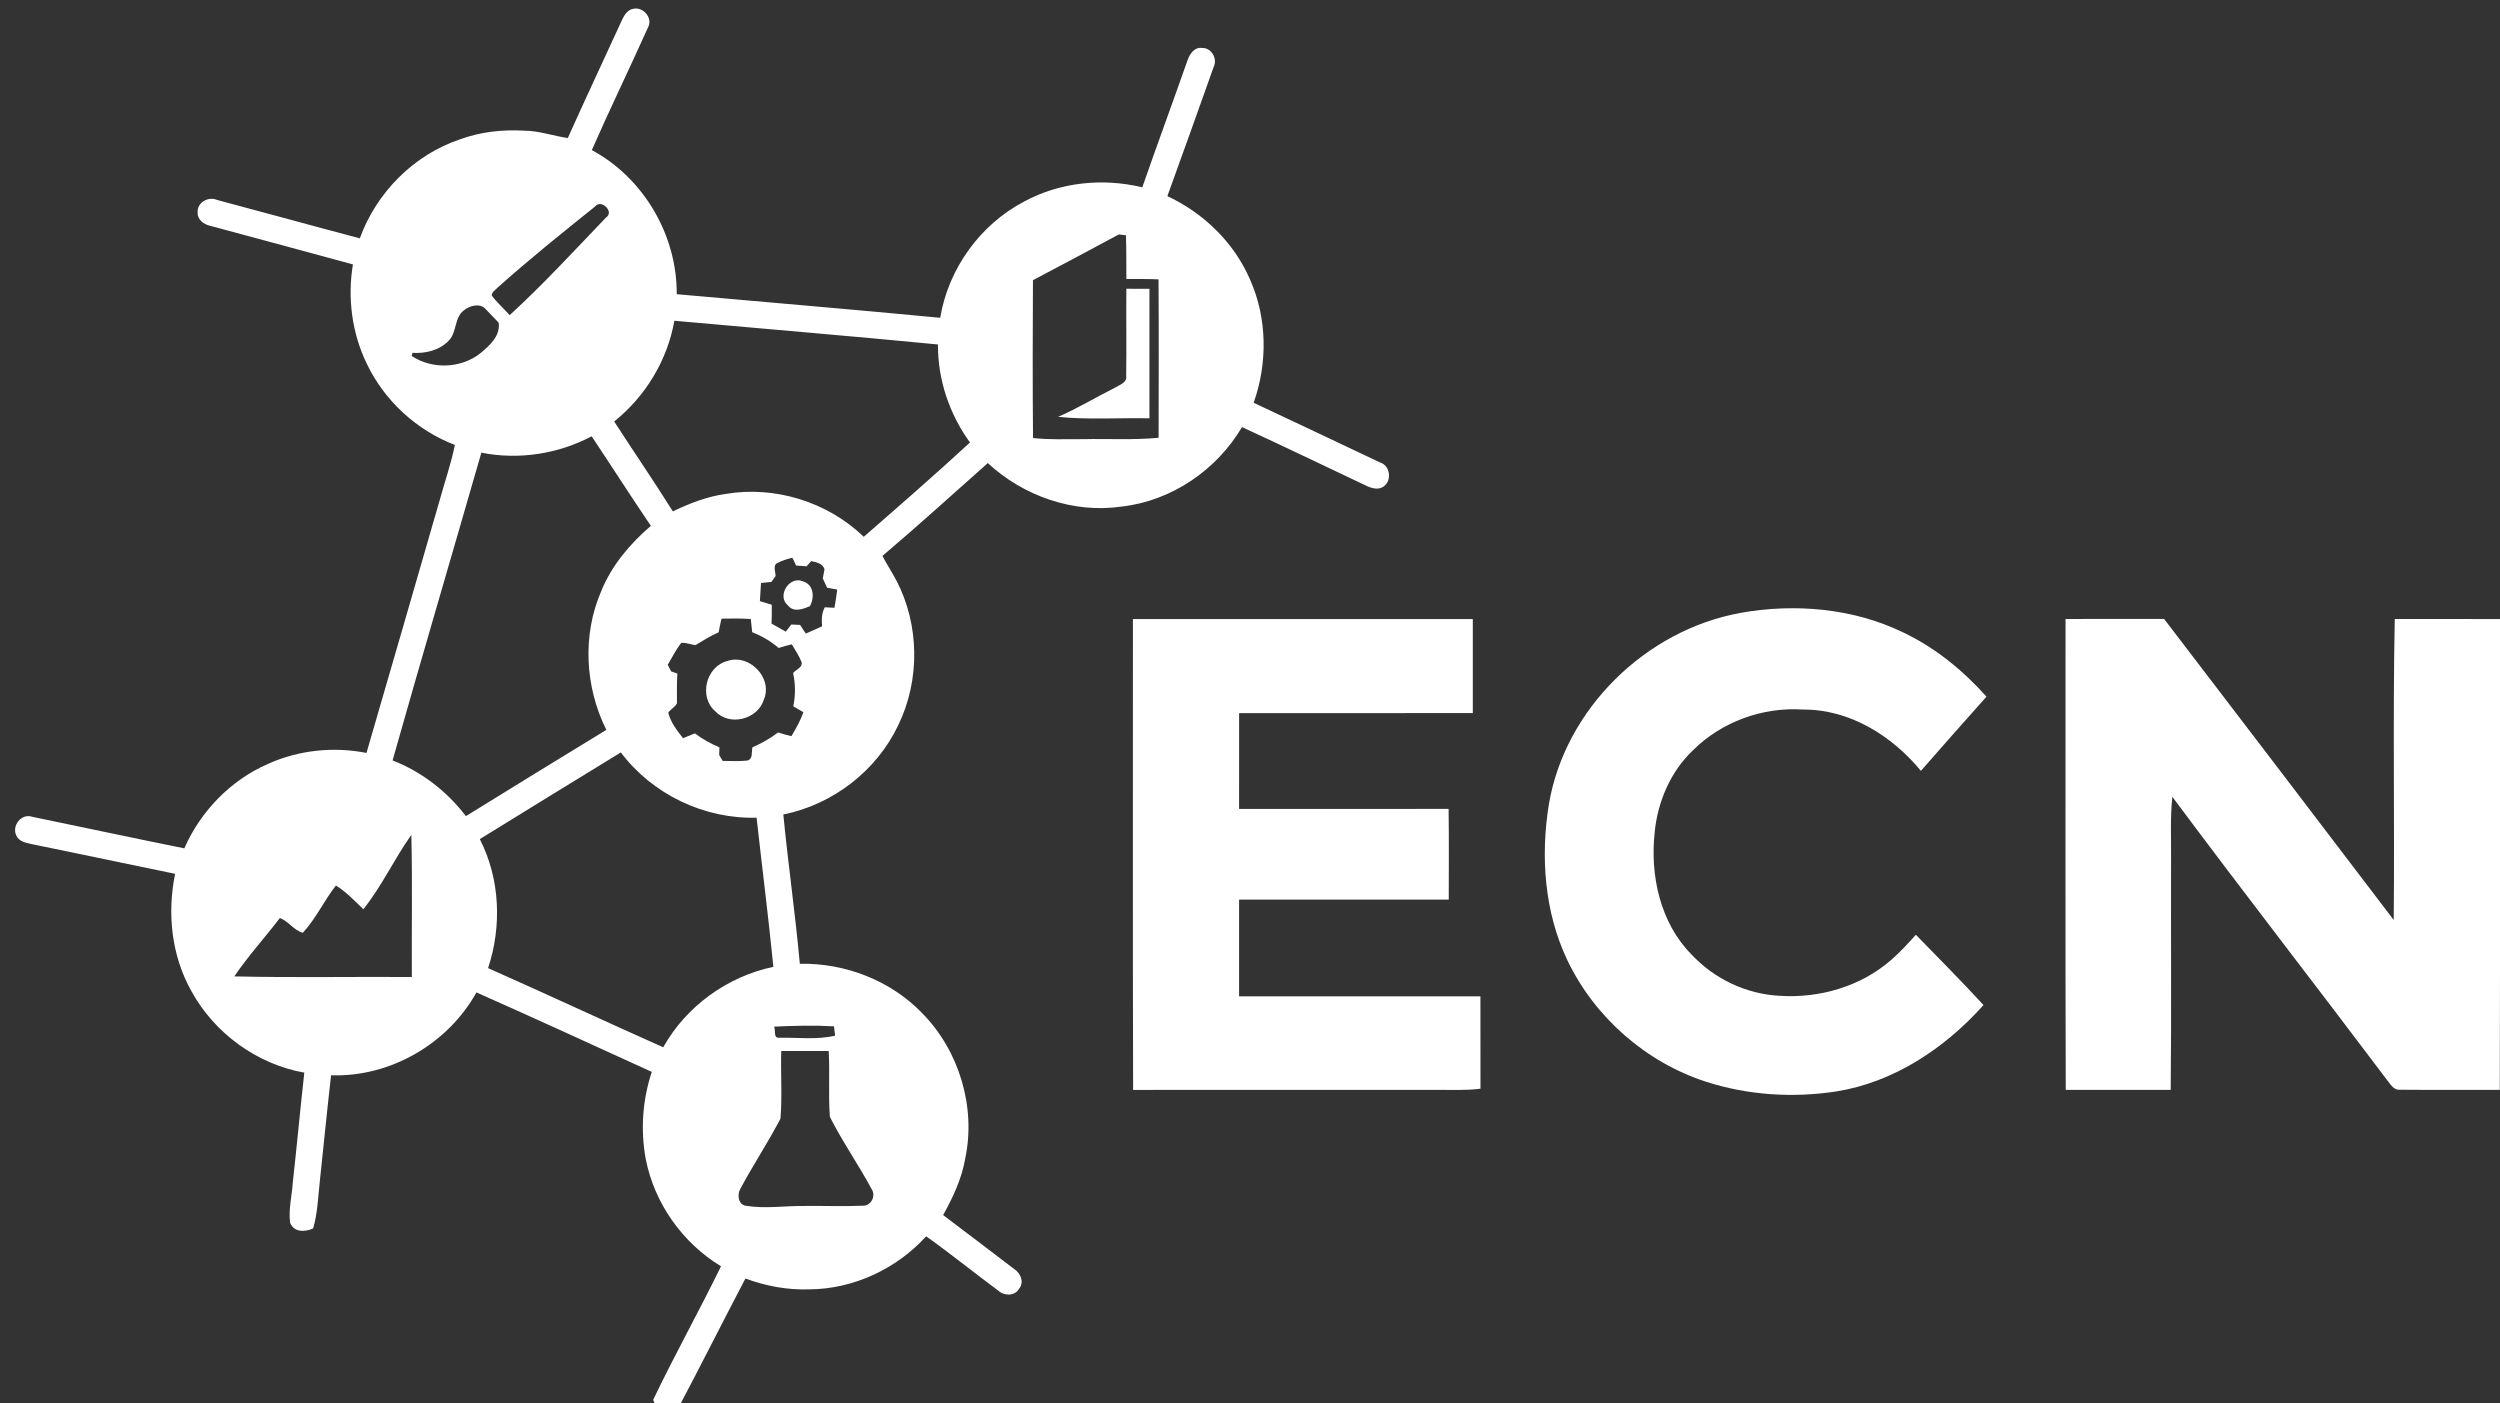
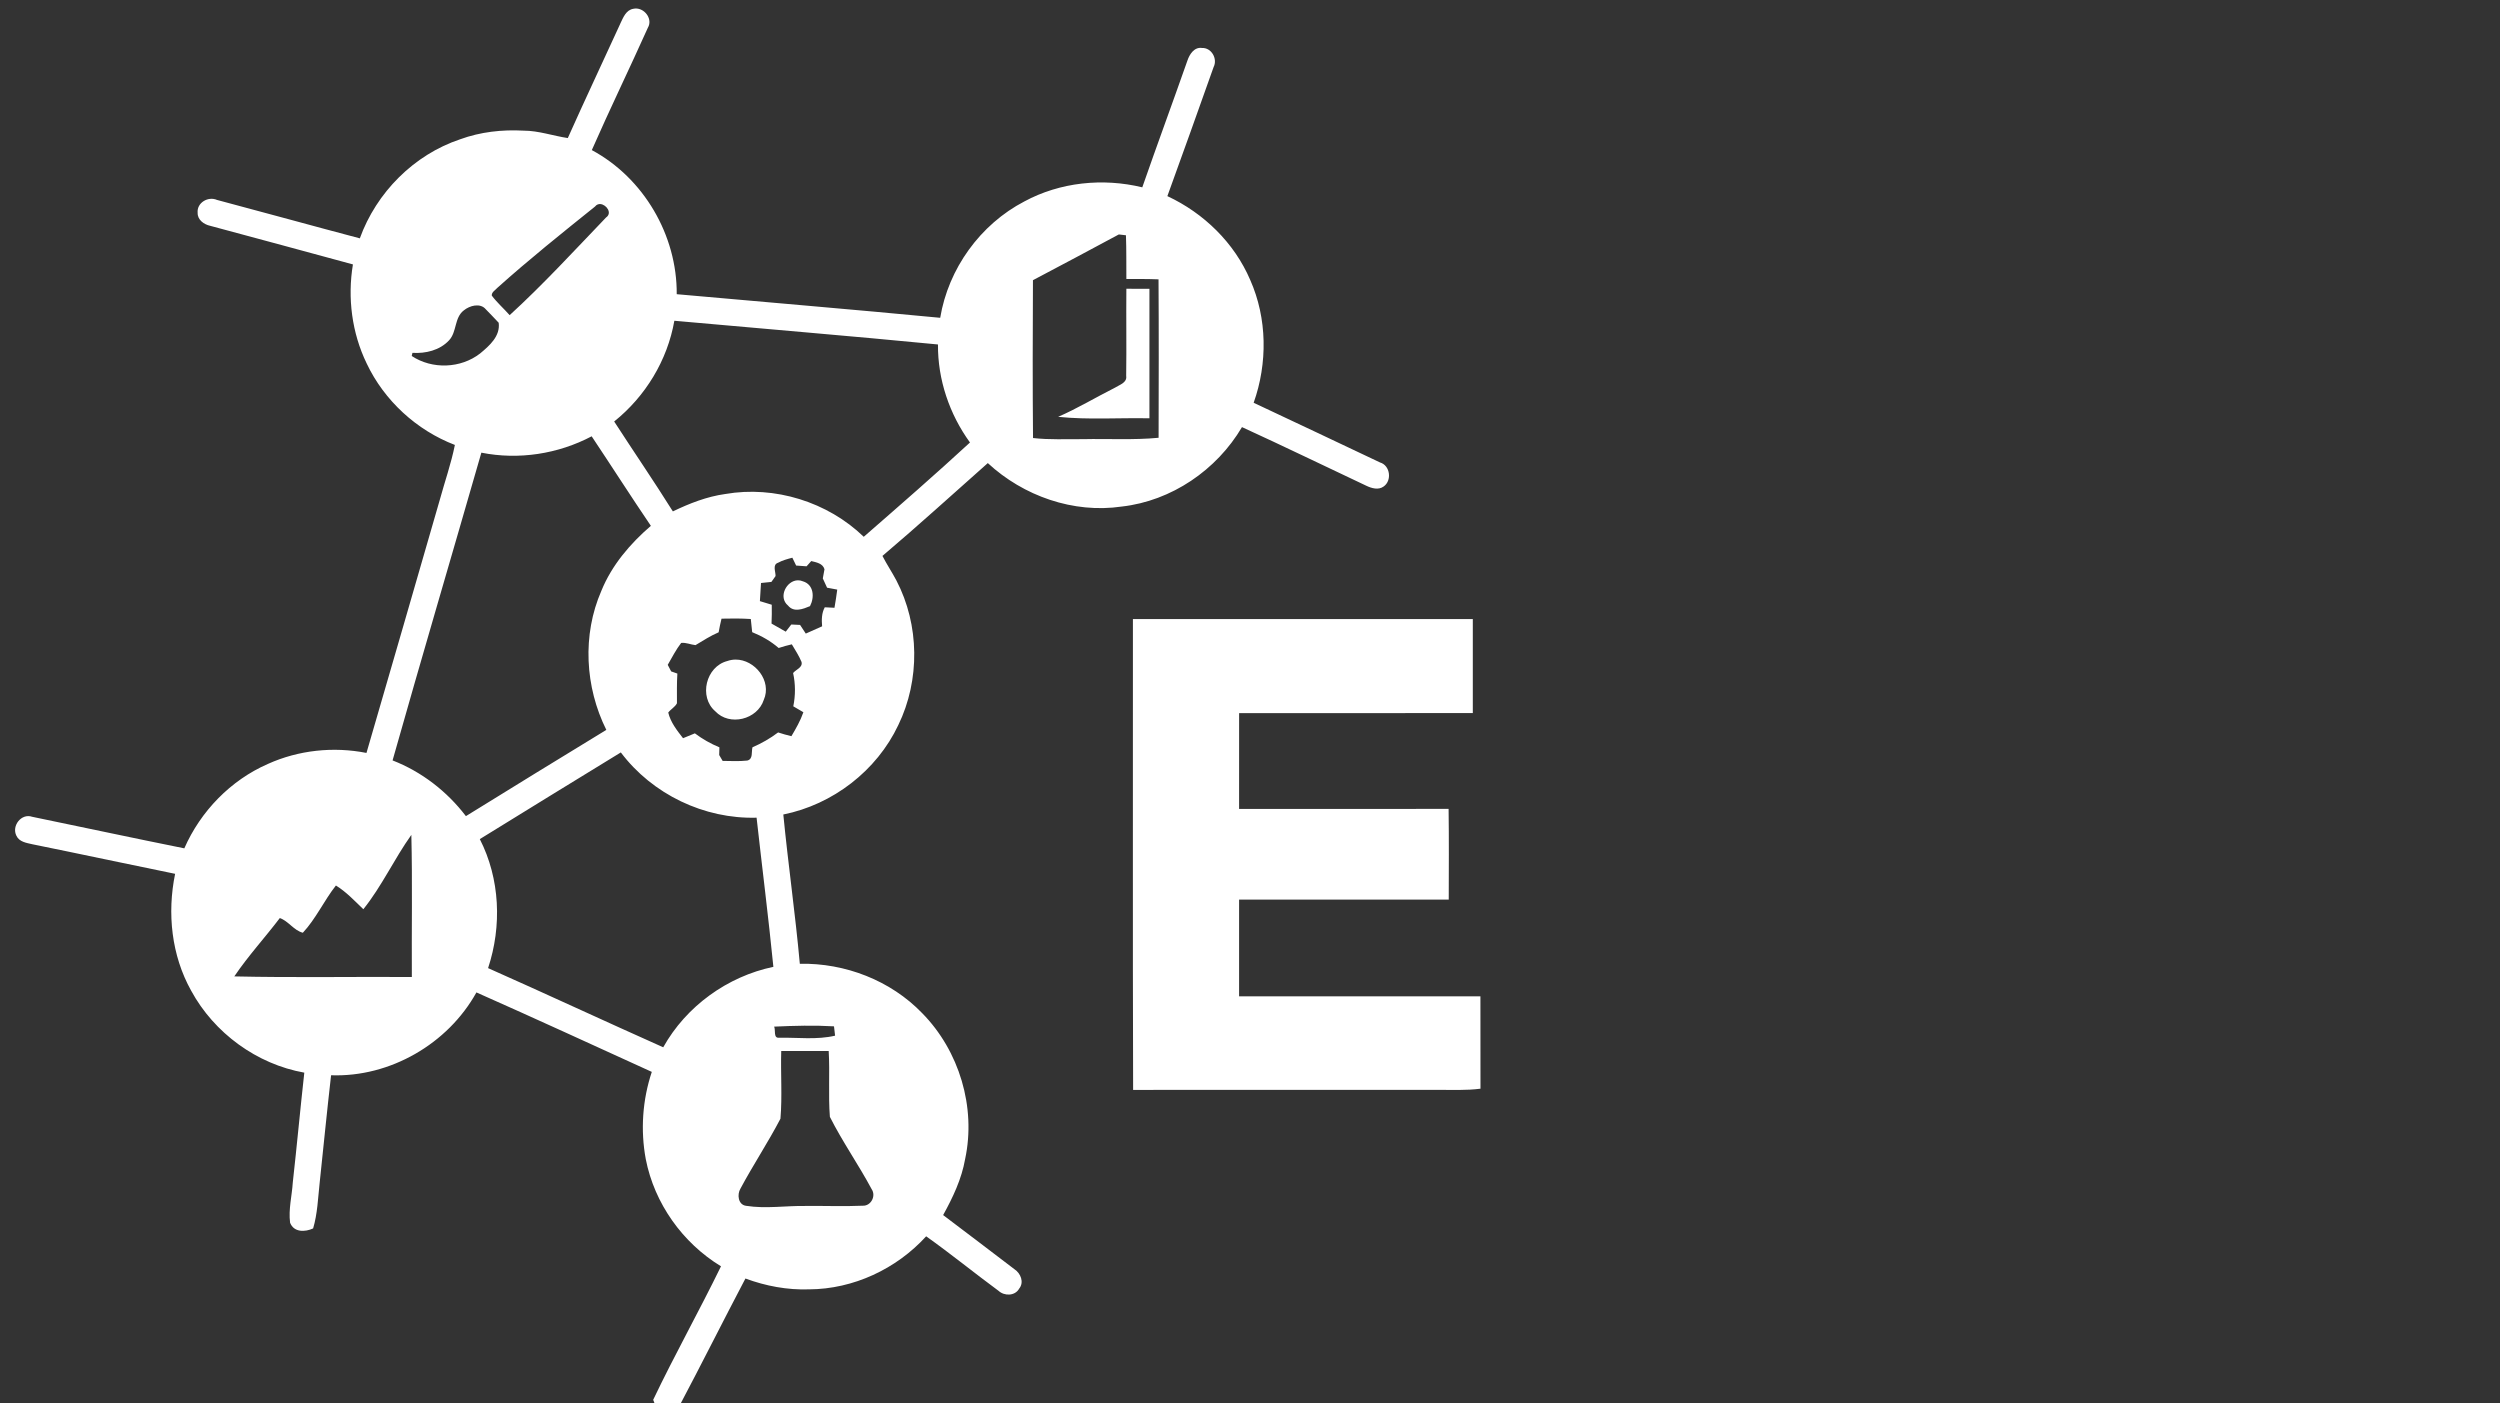
<svg xmlns="http://www.w3.org/2000/svg" xmlns:ns1="http://www.inkscape.org/namespaces/inkscape" xmlns:ns2="http://sodipodi.sourceforge.net/DTD/sodipodi-0.dtd" width="36.298mm" height="20.373mm" viewBox="0 0 36.298 20.373" version="1.1" id="svg8" ns1:version="1.0.2 (e86c870879, 2021-01-15, custom)" ns2:docname="Logo_ECN_white.svg">
  <rect x="0" y="0" width="36.298" height="20.373" fill="#333333" stroke="none" />
  <defs id="defs2" />
  <ns2:namedview id="base" pagecolor="#ffffff" bordercolor="#666666" borderopacity="1.0" ns1:pageopacity="0.0" ns1:pageshadow="2" ns1:zoom="0.7" ns1:cx="-25.759518" ns1:cy="42.668156" ns1:document-units="mm" ns1:current-layer="layer1" ns1:document-rotation="0" showgrid="false" fit-margin-top="0" fit-margin-left="0" fit-margin-right="0" fit-margin-bottom="0" ns1:window-width="1842" ns1:window-height="1057" ns1:window-x="-8" ns1:window-y="-8" ns1:window-maximized="1" />
  <g ns1:label="Ebene 1" ns1:groupmode="layer" id="layer1" transform="translate(-139.089,-78.26)">
    <g id="g998">
      <path id="path12" style="fill:#ffffff;stroke-width:0.163" d="m 559.775,295.789 c -0.067,-0.007 -0.136,-0.004 -0.205,0.012 -0.413,0.067 -0.562,0.487 -0.721,0.814 h 0.002 c -0.955,2.092 -1.939,4.169 -2.877,6.27 -0.81,-0.121 -1.597,-0.405 -2.424,-0.406 -1.174,-0.065 -2.362,0.068 -3.469,0.471 -2.539,0.848 -4.595,2.919 -5.502,5.43 -2.612,-0.69 -5.214,-1.413 -7.824,-2.105 -0.486,-0.214 -1.116,0.153 -1.062,0.707 -0.011,0.383 0.347,0.638 0.688,0.711 2.606,0.709 5.216,1.398 7.82,2.115 -0.305,1.831 -0.058,3.755 0.754,5.428 0.962,2.033 2.732,3.659 4.832,4.463 -0.205,1.022 -0.553,2.007 -0.828,3.012 -1.339,4.621 -2.667,9.246 -4.016,13.863 -1.807,-0.359 -3.721,-0.155 -5.4,0.602 -2.041,0.892 -3.687,2.59 -4.58,4.625 -2.783,-0.559 -5.556,-1.156 -8.336,-1.729 -0.589,-0.207 -1.14,0.498 -0.863,1.041 0.158,0.339 0.554,0.39 0.877,0.465 2.609,0.528 5.21,1.089 7.818,1.619 -0.444,2.156 -0.202,4.467 0.879,6.404 1.26,2.32 3.595,4.026 6.199,4.49 -0.223,2.004 -0.407,4.012 -0.631,6.016 -0.046,0.734 -0.243,1.47 -0.148,2.207 0.209,0.536 0.817,0.516 1.262,0.312 0.24,-0.807 0.266,-1.655 0.357,-2.486 0.209,-1.968 0.402,-3.94 0.627,-5.906 3.228,0.116 6.402,-1.72 7.963,-4.539 3.214,1.425 6.409,2.896 9.609,4.354 -0.512,1.534 -0.625,3.193 -0.33,4.783 0.473,2.423 2.016,4.589 4.121,5.869 -1.198,2.459 -2.538,4.846 -3.715,7.314 0.064,0.165 0.126,0.332 0.191,0.5 0.086,0.068 0.26,0.205 0.348,0.271 0.313,-0.028 0.705,-0.036 0.861,-0.367 1.239,-2.338 2.422,-4.707 3.654,-7.049 1.114,0.413 2.298,0.635 3.488,0.594 2.425,-0.01 4.79,-1.121 6.414,-2.906 1.35,0.957 2.633,2.006 3.965,2.986 0.323,0.297 0.904,0.288 1.131,-0.119 0.284,-0.351 0.082,-0.839 -0.256,-1.062 -1.304,-0.988 -2.601,-1.987 -3.91,-2.969 0.533,-0.965 1.013,-1.974 1.205,-3.068 0.608,-2.837 -0.32,-5.93 -2.352,-7.994 -1.73,-1.795 -4.223,-2.756 -6.705,-2.707 -0.246,-2.731 -0.639,-5.448 -0.904,-8.178 2.71,-0.545 5.12,-2.398 6.301,-4.902 1.197,-2.465 1.163,-5.487 -0.104,-7.918 -0.241,-0.458 -0.531,-0.888 -0.766,-1.348 1.957,-1.658 3.854,-3.387 5.773,-5.086 1.95,1.807 4.692,2.771 7.342,2.381 2.721,-0.308 5.2,-2.002 6.584,-4.352 2.283,1.044 4.542,2.143 6.814,3.213 0.284,0.137 0.661,0.248 0.943,0.043 0.471,-0.321 0.368,-1.156 -0.193,-1.32 -2.309,-1.089 -4.612,-2.19 -6.924,-3.27 0.768,-2.164 0.746,-4.621 -0.189,-6.73 -0.871,-2.035 -2.543,-3.661 -4.539,-4.592 0.851,-2.354 1.7,-4.709 2.533,-7.07 0.232,-0.452 -0.115,-1.07 -0.635,-1.047 -0.427,-0.065 -0.689,0.354 -0.803,0.701 -0.812,2.315 -1.663,4.617 -2.469,6.934 -2.157,-0.523 -4.501,-0.286 -6.461,0.773 -2.418,1.259 -4.166,3.686 -4.611,6.375 -4.808,-0.46 -9.624,-0.861 -14.436,-1.293 0.025,-3.224 -1.809,-6.367 -4.652,-7.895 0.988,-2.25 2.066,-4.463 3.072,-6.707 0.261,-0.441 -0.119,-0.998 -0.59,-1.047 z m -2.008,10.713 c 0.328,0.033 0.656,0.495 0.303,0.734 -1.735,1.807 -3.433,3.661 -5.283,5.352 -0.321,-0.364 -0.69,-0.685 -0.98,-1.074 -0.008,-0.194 0.19,-0.289 0.301,-0.418 1.73,-1.552 3.546,-3.005 5.357,-4.459 0.084,-0.109 0.193,-0.146 0.303,-0.135 z m 28.396,1.664 c 0.098,0.011 0.293,0.034 0.391,0.045 0.03,0.799 0.016,1.598 0.023,2.396 0.587,0 1.175,-0.005 1.762,0.019 0.019,2.893 0.011,5.787 0.004,8.68 -1.379,0.132 -2.768,0.045 -4.15,0.076 -0.911,-0.008 -1.824,0.042 -2.73,-0.062 -0.026,-2.883 -0.019,-5.766 -0.004,-8.648 1.57,-0.833 3.143,-1.66 4.705,-2.506 z m 0.414,2.975 c -0.015,1.591 0.013,3.184 -0.01,4.775 0.059,0.375 -0.365,0.486 -0.613,0.645 -1.042,0.525 -2.044,1.13 -3.115,1.598 1.661,0.17 3.334,0.046 5.002,0.08 0.003,-2.364 0.002,-4.73 0,-7.094 -0.422,-0.003 -0.843,-0.004 -1.264,-0.004 z m -35.693,0.92 c 0.223,-0.028 0.444,0.022 0.596,0.205 0.243,0.238 0.469,0.494 0.707,0.738 0.096,0.734 -0.505,1.257 -1.014,1.68 -1.061,0.828 -2.628,0.886 -3.75,0.141 0.011,-0.042 0.03,-0.128 0.039,-0.172 0.721,0.046 1.497,-0.139 2.004,-0.684 0.437,-0.461 0.284,-1.243 0.811,-1.643 0.16,-0.131 0.384,-0.237 0.607,-0.266 z m 10.928,0.834 c 4.815,0.435 9.633,0.831 14.443,1.299 -0.015,1.922 0.627,3.82 1.754,5.371 -1.908,1.758 -3.865,3.462 -5.82,5.166 -1.976,-1.911 -4.88,-2.813 -7.588,-2.344 -1.008,0.14 -1.96,0.515 -2.871,0.953 -1.04,-1.661 -2.15,-3.279 -3.215,-4.926 1.714,-1.375 2.917,-3.351 3.297,-5.52 z m -4.531,6.33 c 1.088,1.631 2.144,3.284 3.244,4.906 -1.138,0.98 -2.139,2.153 -2.711,3.557 -1.057,2.423 -0.9,5.27 0.27,7.623 -2.571,1.564 -5.132,3.143 -7.693,4.725 -1.034,-1.357 -2.425,-2.433 -4.018,-3.053 1.591,-5.629 3.249,-11.239 4.865,-16.861 2.045,0.408 4.202,0.074 6.043,-0.896 z m 10.994,6.648 c 0.052,0.109 0.157,0.326 0.209,0.434 0.191,0.013 0.382,0.026 0.572,0.041 0.064,-0.072 0.192,-0.215 0.256,-0.287 0.276,0.07 0.633,0.126 0.725,0.449 -0.023,0.126 -0.069,0.376 -0.092,0.502 0.077,0.168 0.155,0.338 0.234,0.508 0.184,0.033 0.371,0.068 0.557,0.104 -0.042,0.333 -0.095,0.665 -0.152,0.996 -0.134,-0.008 -0.399,-0.021 -0.531,-0.027 -0.176,0.323 -0.176,0.686 -0.146,1.043 -0.3,0.132 -0.596,0.266 -0.895,0.398 -0.106,-0.158 -0.21,-0.316 -0.312,-0.475 -0.163,-0.008 -0.323,-0.017 -0.482,-0.023 -0.077,0.098 -0.228,0.295 -0.303,0.393 -0.262,-0.145 -0.522,-0.293 -0.779,-0.443 0.011,-0.344 0.023,-0.689 0.012,-1.033 -0.218,-0.065 -0.435,-0.132 -0.65,-0.197 0.019,-0.333 0.039,-0.663 0.061,-0.994 0.189,-0.021 0.38,-0.041 0.57,-0.059 0.075,-0.108 0.15,-0.214 0.227,-0.32 0.011,-0.235 -0.184,-0.624 0.137,-0.73 0.245,-0.134 0.516,-0.206 0.785,-0.277 z m 0.307,1.242 c -0.629,0.008 -1.099,0.925 -0.541,1.385 0.315,0.391 0.822,0.191 1.203,0.031 0.253,-0.481 0.214,-1.177 -0.385,-1.359 -0.094,-0.04 -0.188,-0.058 -0.277,-0.057 z m -4.186,2.102 c 0.535,-0.015 1.069,-0.015 1.604,0.019 0.026,0.24 0.052,0.479 0.076,0.721 0.525,0.212 1.021,0.495 1.451,0.867 0.236,-0.078 0.476,-0.146 0.721,-0.201 0.187,0.315 0.389,0.622 0.531,0.963 0.08,0.307 -0.306,0.414 -0.461,0.609 0.132,0.6 0.134,1.221 0.01,1.824 0.184,0.106 0.369,0.215 0.553,0.324 -0.161,0.465 -0.407,0.892 -0.656,1.312 -0.246,-0.057 -0.49,-0.127 -0.729,-0.205 -0.434,0.329 -0.907,0.598 -1.404,0.814 -0.07,0.248 0.049,0.645 -0.285,0.727 -0.448,0.051 -0.901,0.021 -1.35,0.019 -0.047,-0.08 -0.142,-0.242 -0.189,-0.322 0.003,-0.106 0.012,-0.316 0.012,-0.422 -0.478,-0.197 -0.931,-0.454 -1.344,-0.766 -0.217,0.086 -0.435,0.174 -0.648,0.266 -0.333,-0.426 -0.683,-0.87 -0.811,-1.404 0.139,-0.188 0.374,-0.303 0.477,-0.51 0.003,-0.543 -0.014,-1.086 0.023,-1.627 -0.085,-0.029 -0.255,-0.09 -0.34,-0.119 -0.047,-0.09 -0.14,-0.268 -0.188,-0.359 0.235,-0.406 0.449,-0.828 0.736,-1.201 0.268,-0.031 0.519,0.093 0.785,0.121 0.416,-0.248 0.821,-0.512 1.268,-0.703 0.044,-0.253 0.097,-0.502 0.158,-0.748 z m 0.768,2.242 c -0.151,10e-4 -0.303,0.027 -0.455,0.08 -1.166,0.303 -1.573,1.959 -0.658,2.75 0.786,0.84 2.311,0.457 2.66,-0.621 0.458,-1.036 -0.49,-2.216 -1.547,-2.209 z m -6.285,5.086 c 1.727,2.294 4.566,3.658 7.438,3.576 0.303,2.725 0.649,5.444 0.92,8.172 -2.519,0.528 -4.778,2.158 -6.035,4.408 -3.206,-1.43 -6.387,-2.913 -9.596,-4.338 0.763,-2.304 0.657,-4.895 -0.453,-7.068 2.57,-1.591 5.15,-3.17 7.727,-4.75 z m -11.477,4.518 c 0.062,2.594 0.012,5.191 0.027,7.787 -3.241,-0.021 -6.485,0.042 -9.727,-0.033 0.758,-1.122 1.677,-2.121 2.494,-3.197 0.479,0.17 0.773,0.684 1.262,0.805 0.714,-0.765 1.16,-1.761 1.811,-2.588 0.567,0.349 1.024,0.842 1.502,1.299 h 0.002 c 1.013,-1.262 1.69,-2.756 2.629,-4.072 z m 21.516,10.455 c 0.547,-0.006 1.095,0.003 1.641,0.035 0.019,0.17 0.039,0.341 0.059,0.512 -1.003,0.236 -2.05,0.095 -3.07,0.111 -0.32,0.039 -0.18,-0.42 -0.268,-0.607 0.545,-0.025 1.092,-0.045 1.639,-0.051 z m 1.35,1.385 c 0.07,1.202 -0.027,2.411 0.065,3.609 0.685,1.361 1.57,2.618 2.289,3.963 0.254,0.373 -0.039,0.929 -0.492,0.906 -1.034,0.046 -2.068,0.002 -3.102,0.014 -1.094,-0.02 -2.198,0.164 -3.285,-0.008 -0.44,-0.057 -0.504,-0.624 -0.309,-0.943 0.693,-1.296 1.51,-2.527 2.191,-3.83 0.104,-1.229 0.006,-2.475 0.043,-3.709 0.866,0 1.732,-1.1e-4 2.6,-0.002 z" transform="scale(0.265)" />
-       <path fill="#3b3b3b" d="m 164.361,87.158 c 0.792,-0.14 1.638,-0.068 2.366,0.287 0.462,0.22 0.865,0.55 1.204,0.93 -0.32,0.357 -0.636,0.717 -0.952,1.077 -0.42,-0.509 -1.034,-0.894 -1.711,-0.89 -0.586,-0.039 -1.182,0.177 -1.598,0.591 -0.328,0.311 -0.515,0.751 -0.557,1.198 -0.067,0.624 0.082,1.308 0.534,1.766 0.329,0.354 0.794,0.576 1.277,0.601 0.578,0.039 1.177,-0.133 1.618,-0.516 0.131,-0.113 0.248,-0.24 0.364,-0.37 0.329,0.339 0.663,0.673 0.982,1.021 -0.561,0.626 -1.302,1.123 -2.145,1.255 -0.626,0.095 -1.277,0.053 -1.88,-0.141 -0.876,-0.282 -1.624,-0.939 -2.019,-1.769 -0.332,-0.7 -0.389,-1.505 -0.266,-2.263 0.234,-1.382 1.409,-2.529 2.783,-2.776 z" id="path32" style="fill:#ffffff;fill-opacity:1;stroke-width:0.043" />
      <path fill="#3b3b3b" d="m 155.541,94.084 c -0.007,-2.279 -10e-4,-4.558 -0.003,-6.836 1.645,0 3.29,-4.89e-4 4.935,4.9e-4 0,0.455 0,0.91 0,1.365 -1.131,4.89e-4 -2.262,4.89e-4 -3.393,4.89e-4 -4.3e-4,0.463 -4.3e-4,0.927 -4.3e-4,1.391 1.014,-4.89e-4 2.028,8.56e-4 3.042,-4.89e-4 0.006,0.439 0.003,0.877 0.002,1.317 -1.015,0 -2.029,0 -3.044,0 4.3e-4,0.468 0,0.936 0,1.404 1.168,0 2.336,-4.9e-4 3.504,4.89e-4 0.001,0.447 -8.7e-4,0.894 8.7e-4,1.341 -0.207,0.027 -0.416,0.016 -0.624,0.017 -1.473,4.9e-4 -2.946,-4.89e-4 -4.42,4.9e-4 z" id="path34" style="fill:#ffffff;fill-opacity:1;stroke-width:0.043" />
-       <path fill="#3b3b3b" d="m 169.082,94.084 c -0.007,-2.279 -0.002,-4.558 -0.003,-6.837 0.477,0 0.953,0.001 1.431,-4.89e-4 1.113,1.455 2.225,2.912 3.334,4.371 0.014,-1.457 -0.014,-2.914 0.015,-4.37 0.509,8.56e-4 1.019,0 1.528,4.89e-4 -0.002,2.279 0.004,4.558 -0.003,6.836 -0.484,-0.003 -0.967,0.003 -1.451,-0.002 -0.084,0.009 -0.129,-0.071 -0.174,-0.125 -1.038,-1.38 -2.098,-2.742 -3.129,-4.128 -0.034,0.307 -0.015,0.616 -0.019,0.925 -0.003,1.11 0.006,2.22 -0.005,3.33 -0.508,-8.56e-4 -1.016,-4.89e-4 -1.524,0 z" id="path36" style="fill:#ffffff;fill-opacity:1;stroke-width:0.043" />
    </g>
  </g>
</svg>